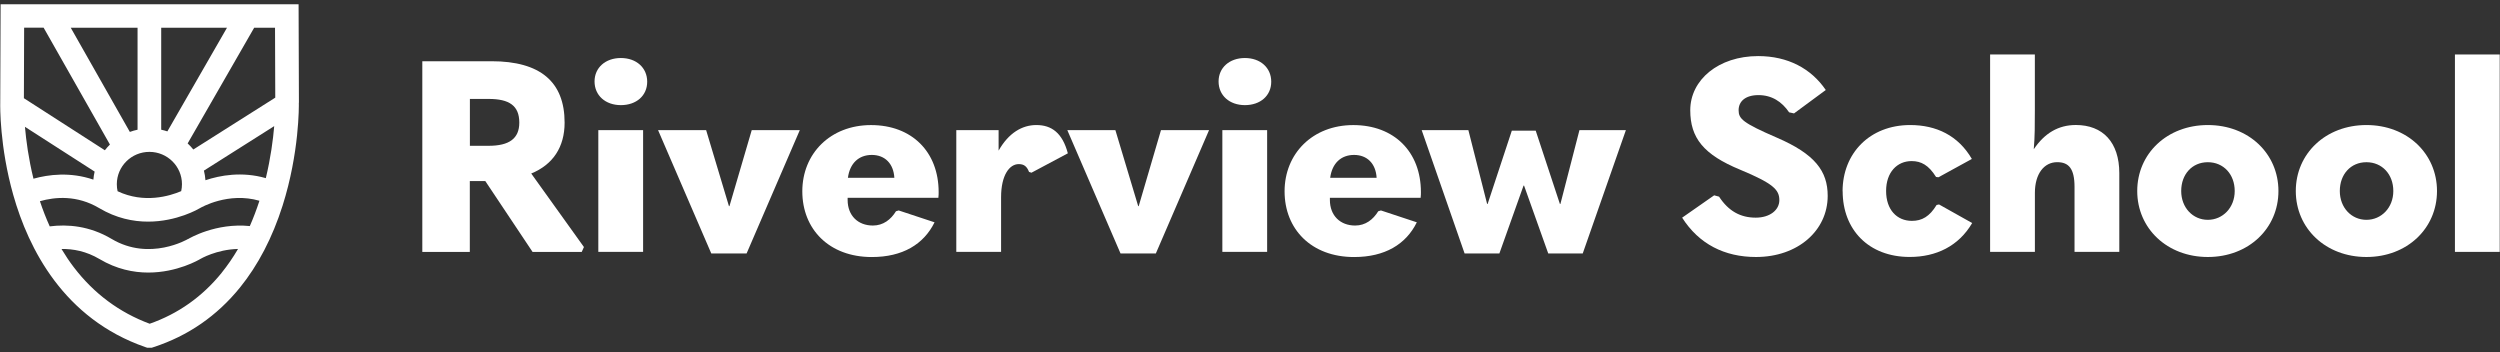
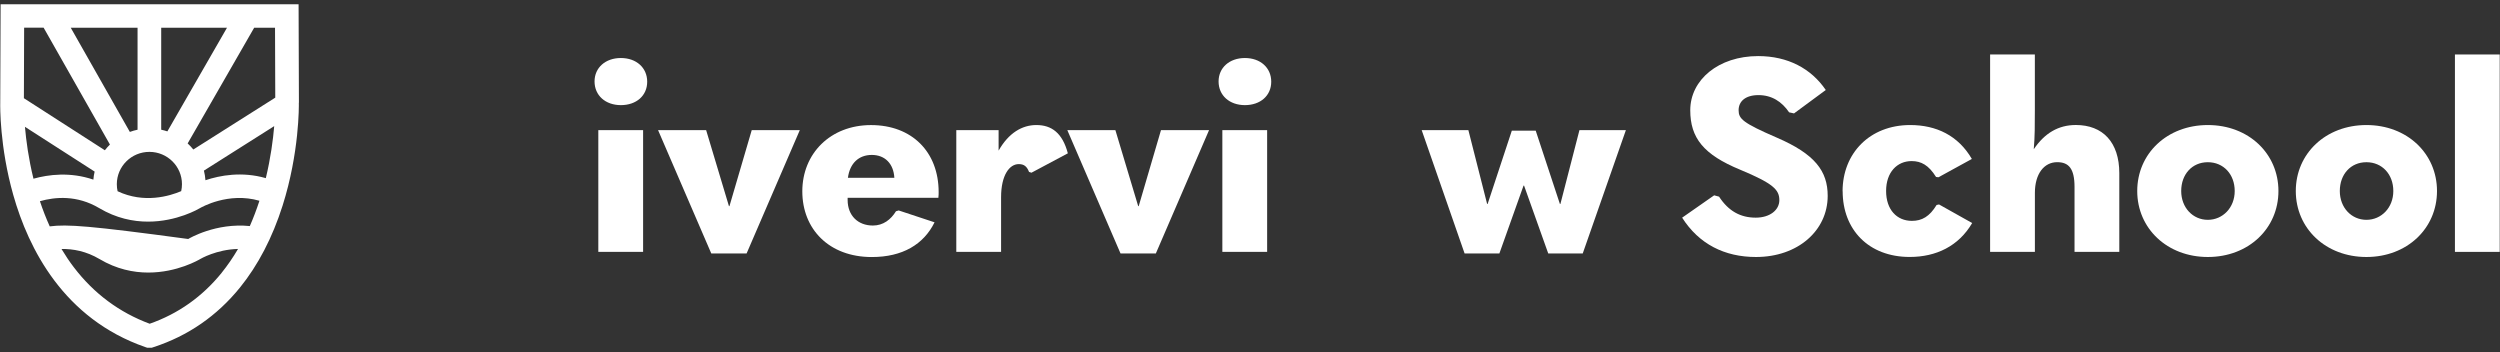
<svg xmlns="http://www.w3.org/2000/svg" width="511" height="72" viewBox="0 0 511 72" fill="none">
  <rect x="0" y="0" width="511" height="72" fill="#333333" stroke="none" />
  <g>
-     <path d="M61.099 20.986L61.032 0.873H0.124L0.05 20.978C0.033 21.628 -0.091 29.941 2.711 39.842C5.821 50.836 13.026 65.152 29.691 70.941L30.081 71.073H31.034L31.399 70.949C38.422 68.663 44.358 64.568 49.051 58.771C52.757 54.199 55.684 48.566 57.757 42.045C61.198 31.199 61.099 21.628 61.082 20.986H61.099ZM38.438 48.846C38.364 48.895 30.595 53.459 22.834 48.846C18.274 46.132 13.764 45.811 10.165 46.272C9.427 44.636 8.756 42.917 8.159 41.124C11.276 40.236 15.762 39.85 20.28 42.539C23.763 44.611 27.212 45.302 30.263 45.302C36.183 45.302 40.602 42.703 40.876 42.539C41.133 42.391 46.655 39.192 53.031 41.034C52.442 42.835 51.787 44.562 51.066 46.206C44.126 45.507 38.704 48.706 38.447 48.862L38.438 48.846ZM24.037 39.093C23.929 38.624 23.879 38.139 23.879 37.646C23.879 34.003 26.864 31.043 30.537 31.043C34.21 31.043 37.195 34.003 37.195 37.646C37.195 38.131 37.137 38.608 37.037 39.069C34.666 40.08 29.451 41.651 24.028 39.085L24.037 39.093ZM32.95 26.512V5.667H46.398L34.21 26.857C33.795 26.718 33.381 26.602 32.95 26.512ZM28.116 26.512C27.577 26.627 27.055 26.775 26.54 26.964L14.46 5.667H28.116V26.512ZM19.087 36.717C14.344 35.097 9.892 35.672 6.84 36.528C5.829 32.424 5.34 28.691 5.099 25.92L19.344 35.072C19.219 35.607 19.128 36.158 19.087 36.717ZM41.995 36.84C41.946 36.166 41.838 35.508 41.68 34.875L56.049 25.78C55.817 28.535 55.328 32.285 54.333 36.413C49.433 35.006 44.955 35.845 41.995 36.84ZM56.265 19.958L39.516 30.558C39.16 30.114 38.77 29.703 38.355 29.316L51.953 5.667H56.215L56.265 19.966V19.958ZM8.921 5.667L22.469 29.546C22.096 29.908 21.748 30.303 21.433 30.714L4.884 20.073L4.933 5.658H8.913L8.921 5.667ZM45.295 55.778C41.349 60.646 36.407 64.141 30.595 66.172C24.393 63.869 19.186 59.996 15.107 54.651C14.203 53.467 13.366 52.217 12.57 50.893C14.933 50.852 17.636 51.346 20.339 52.949C23.821 55.021 27.27 55.712 30.313 55.712C36.233 55.712 40.66 53.105 40.934 52.941C40.975 52.916 44.251 50.984 48.653 50.885C47.625 52.645 46.498 54.273 45.287 55.778H45.295Z" fill="#ffffff" />
-     <path d="M119.353 50.498L118.905 51.493H108.856L99.197 37.013H96.03V51.493H86.321V12.516H100.474C110.407 12.516 115.406 16.702 115.406 25.064C115.406 30.072 113.019 33.649 108.583 35.467L119.353 50.49V50.498ZM96.046 29.801H99.877C104.097 29.801 106.145 28.313 106.145 25.064C106.145 21.594 104.089 20.221 99.877 20.221H96.046V29.801Z" fill="#ffffff" />
+     <path d="M61.099 20.986L61.032 0.873H0.124L0.05 20.978C0.033 21.628 -0.091 29.941 2.711 39.842C5.821 50.836 13.026 65.152 29.691 70.941L30.081 71.073H31.034L31.399 70.949C38.422 68.663 44.358 64.568 49.051 58.771C52.757 54.199 55.684 48.566 57.757 42.045C61.198 31.199 61.099 21.628 61.082 20.986H61.099ZM38.438 48.846C18.274 46.132 13.764 45.811 10.165 46.272C9.427 44.636 8.756 42.917 8.159 41.124C11.276 40.236 15.762 39.85 20.28 42.539C23.763 44.611 27.212 45.302 30.263 45.302C36.183 45.302 40.602 42.703 40.876 42.539C41.133 42.391 46.655 39.192 53.031 41.034C52.442 42.835 51.787 44.562 51.066 46.206C44.126 45.507 38.704 48.706 38.447 48.862L38.438 48.846ZM24.037 39.093C23.929 38.624 23.879 38.139 23.879 37.646C23.879 34.003 26.864 31.043 30.537 31.043C34.21 31.043 37.195 34.003 37.195 37.646C37.195 38.131 37.137 38.608 37.037 39.069C34.666 40.08 29.451 41.651 24.028 39.085L24.037 39.093ZM32.95 26.512V5.667H46.398L34.21 26.857C33.795 26.718 33.381 26.602 32.95 26.512ZM28.116 26.512C27.577 26.627 27.055 26.775 26.54 26.964L14.46 5.667H28.116V26.512ZM19.087 36.717C14.344 35.097 9.892 35.672 6.84 36.528C5.829 32.424 5.34 28.691 5.099 25.92L19.344 35.072C19.219 35.607 19.128 36.158 19.087 36.717ZM41.995 36.84C41.946 36.166 41.838 35.508 41.68 34.875L56.049 25.78C55.817 28.535 55.328 32.285 54.333 36.413C49.433 35.006 44.955 35.845 41.995 36.84ZM56.265 19.958L39.516 30.558C39.16 30.114 38.77 29.703 38.355 29.316L51.953 5.667H56.215L56.265 19.966V19.958ZM8.921 5.667L22.469 29.546C22.096 29.908 21.748 30.303 21.433 30.714L4.884 20.073L4.933 5.658H8.913L8.921 5.667ZM45.295 55.778C41.349 60.646 36.407 64.141 30.595 66.172C24.393 63.869 19.186 59.996 15.107 54.651C14.203 53.467 13.366 52.217 12.57 50.893C14.933 50.852 17.636 51.346 20.339 52.949C23.821 55.021 27.27 55.712 30.313 55.712C36.233 55.712 40.66 53.105 40.934 52.941C40.975 52.916 44.251 50.984 48.653 50.885C47.625 52.645 46.498 54.273 45.287 55.778H45.295Z" fill="#ffffff" />
    <path d="M121.525 16.644C121.525 13.84 123.747 11.858 126.906 11.858C130.065 11.858 132.287 13.84 132.287 16.702C132.287 19.563 130.065 21.488 126.906 21.488C123.747 21.488 121.525 19.506 121.525 16.644ZM122.296 26.602H131.45V51.485H122.296V26.602Z" fill="#ffffff" />
    <path d="M134.51 26.602H144.335L148.994 42.127H149.102L153.654 26.602H163.479L152.601 51.814H145.388L134.51 26.602Z" fill="#ffffff" />
    <path d="M173.255 40.425V40.87C173.255 44.06 175.361 46.099 178.42 46.099C180.526 46.099 182.085 44.891 183.138 43.18L183.693 43.016L191.023 45.441C188.801 49.956 184.473 52.538 178.205 52.538C169.432 52.538 163.993 46.815 163.993 39.11C163.993 31.405 169.706 25.566 178.039 25.566C186.371 25.566 191.86 31.018 191.86 39.274C191.86 39.661 191.86 39.883 191.802 40.434H173.263L173.255 40.425ZM173.313 36.347H182.806C182.64 33.428 180.866 31.668 178.196 31.668C175.526 31.668 173.702 33.378 173.313 36.347Z" fill="#ffffff" />
    <path d="M195.459 26.602H204.115V30.788C206.171 27.153 208.94 25.558 211.826 25.558C214.935 25.558 217.157 27.153 218.268 31.339L210.831 35.302L210.333 35.138C209.886 33.978 209.28 33.543 208.227 33.543C206.337 33.543 204.621 35.796 204.621 40.31V51.485H195.467V26.602H195.459Z" fill="#ffffff" />
    <path d="M218.16 26.602H227.985L232.645 42.127H232.753L237.305 26.602H247.13L236.252 51.814H229.038L218.16 26.602Z" fill="#ffffff" />
    <path d="M249.078 16.644C249.078 13.84 251.3 11.858 254.459 11.858C257.618 11.858 259.84 13.84 259.84 16.702C259.84 19.563 257.618 21.488 254.459 21.488C251.3 21.488 249.078 19.506 249.078 16.644ZM249.849 26.602H259.003V51.485H249.849V26.602Z" fill="#ffffff" />
-     <path d="M271.83 40.425V40.87C271.83 44.06 273.936 46.099 276.995 46.099C279.101 46.099 280.66 44.891 281.713 43.18L282.268 43.016L289.598 45.441C287.376 49.956 283.048 52.538 276.78 52.538C268.007 52.538 262.568 46.815 262.568 39.11C262.568 31.405 268.281 25.566 276.614 25.566C284.946 25.566 290.435 31.018 290.435 39.274C290.435 39.661 290.435 39.883 290.377 40.434H271.838L271.83 40.425ZM271.888 36.347H281.381C281.215 33.428 279.441 31.668 276.771 31.668C274.101 31.668 272.277 33.378 271.888 36.347Z" fill="#ffffff" />
    <path d="M290.593 26.602H300.136L303.967 41.683H304.074L309.016 26.709H313.9L318.841 41.683H318.949L322.838 26.602H332.331L323.509 51.814H316.462L311.52 37.942H311.412L306.471 51.814H299.365L290.593 26.602Z" fill="#ffffff" />
    <path d="M343.823 44.496L350.373 39.924L351.376 40.195C353.316 43.164 355.762 44.488 358.871 44.488C361.757 44.488 363.697 42.942 363.697 40.91C363.697 38.764 362.42 37.498 355.704 34.694C348.209 31.61 345.489 28.198 345.489 22.532C345.489 16.316 351.26 11.464 359.369 11.464C365.422 11.464 370.189 13.997 373.19 18.396L366.698 23.182L365.695 22.96C364.194 20.756 362.146 19.44 359.427 19.44C356.707 19.44 355.372 20.764 355.372 22.524C355.372 24.284 356.202 25.114 363.199 28.14C370.968 31.495 373.58 34.965 373.58 40.031C373.58 47.135 367.478 52.53 358.929 52.53C352.495 52.53 347.272 49.89 343.831 44.496H343.823Z" fill="#ffffff" />
    <path d="M376.623 39.101C376.623 31.339 382.17 25.558 390.445 25.558C395.776 25.558 400.27 27.704 403.047 32.49L396.224 36.232L395.726 36.174C394.225 33.748 392.675 32.926 390.735 32.926C387.791 32.926 385.52 35.179 385.52 39.036C385.52 42.892 387.742 45.145 390.793 45.145C392.849 45.145 394.4 44.266 395.842 41.897L396.34 41.79L403.114 45.589C400.336 50.326 395.734 52.521 390.345 52.521C381.913 52.521 376.64 46.905 376.64 39.093L376.623 39.101Z" fill="#ffffff" />
    <path d="M415.924 11.135V22.639C415.924 25.443 415.924 28.033 415.7 30.508C417.922 27.203 420.749 25.55 424.306 25.55C429.803 25.55 433.186 29.069 433.186 35.401V51.477H424.033V38.213C424.033 34.472 422.863 33.148 420.484 33.148C417.822 33.148 415.932 35.516 415.932 39.422V51.477H406.778V11.135H415.932H415.924Z" fill="#ffffff" />
    <path d="M436.851 39.044C436.851 31.396 442.953 25.558 451.286 25.558C459.619 25.558 465.713 31.396 465.713 39.044C465.713 46.691 459.61 52.53 451.286 52.53C442.962 52.53 436.851 46.691 436.851 39.044ZM456.775 39.044C456.775 35.631 454.495 33.156 451.278 33.156C448.061 33.156 445.839 35.631 445.839 39.044C445.839 42.456 448.226 44.932 451.278 44.932C454.329 44.932 456.775 42.456 456.775 39.044Z" fill="#ffffff" />
    <path d="M469.261 39.044C469.261 31.396 475.364 25.558 483.697 25.558C492.029 25.558 498.123 31.396 498.123 39.044C498.123 46.691 492.021 52.53 483.697 52.53C475.372 52.53 469.261 46.691 469.261 39.044ZM489.194 39.044C489.194 35.631 486.914 33.156 483.697 33.156C480.48 33.156 478.258 35.631 478.258 39.044C478.258 42.456 480.645 44.932 483.697 44.932C486.748 44.932 489.194 42.456 489.194 39.044Z" fill="#ffffff" />
    <path d="M501.788 11.135H510.942V51.485H501.788V11.135Z" fill="#ffffff" />
  </g>
</svg>